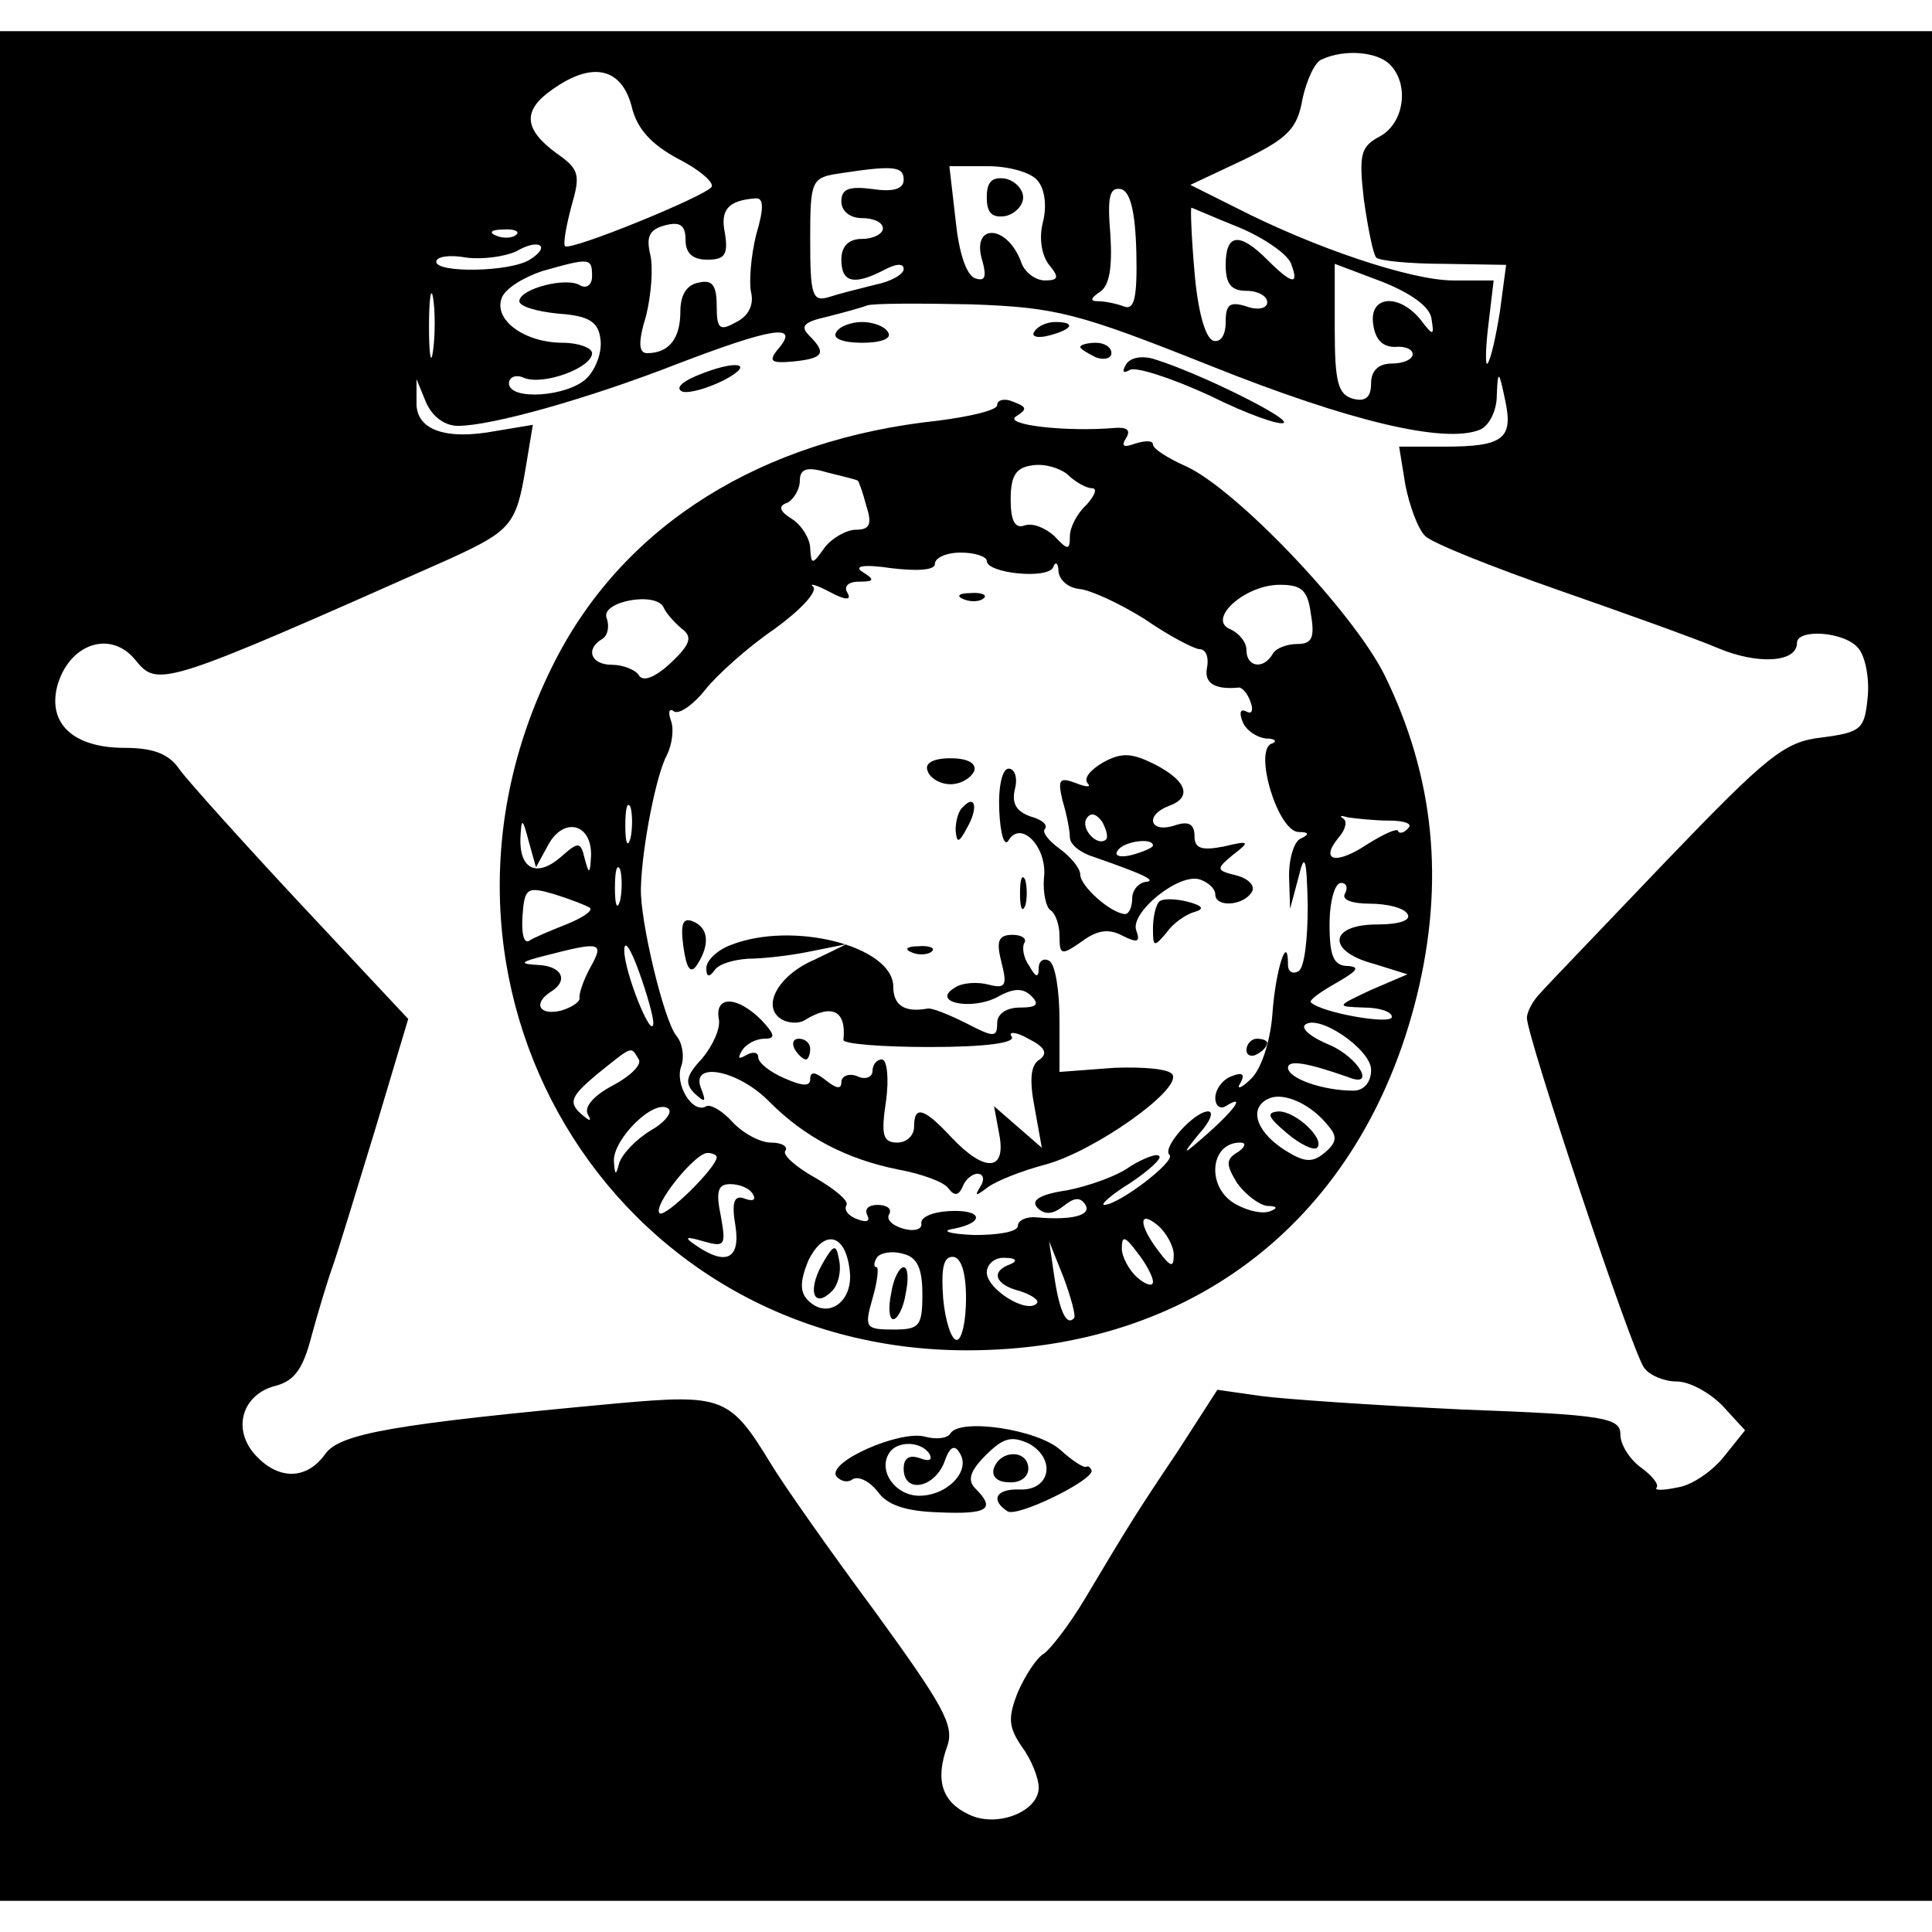
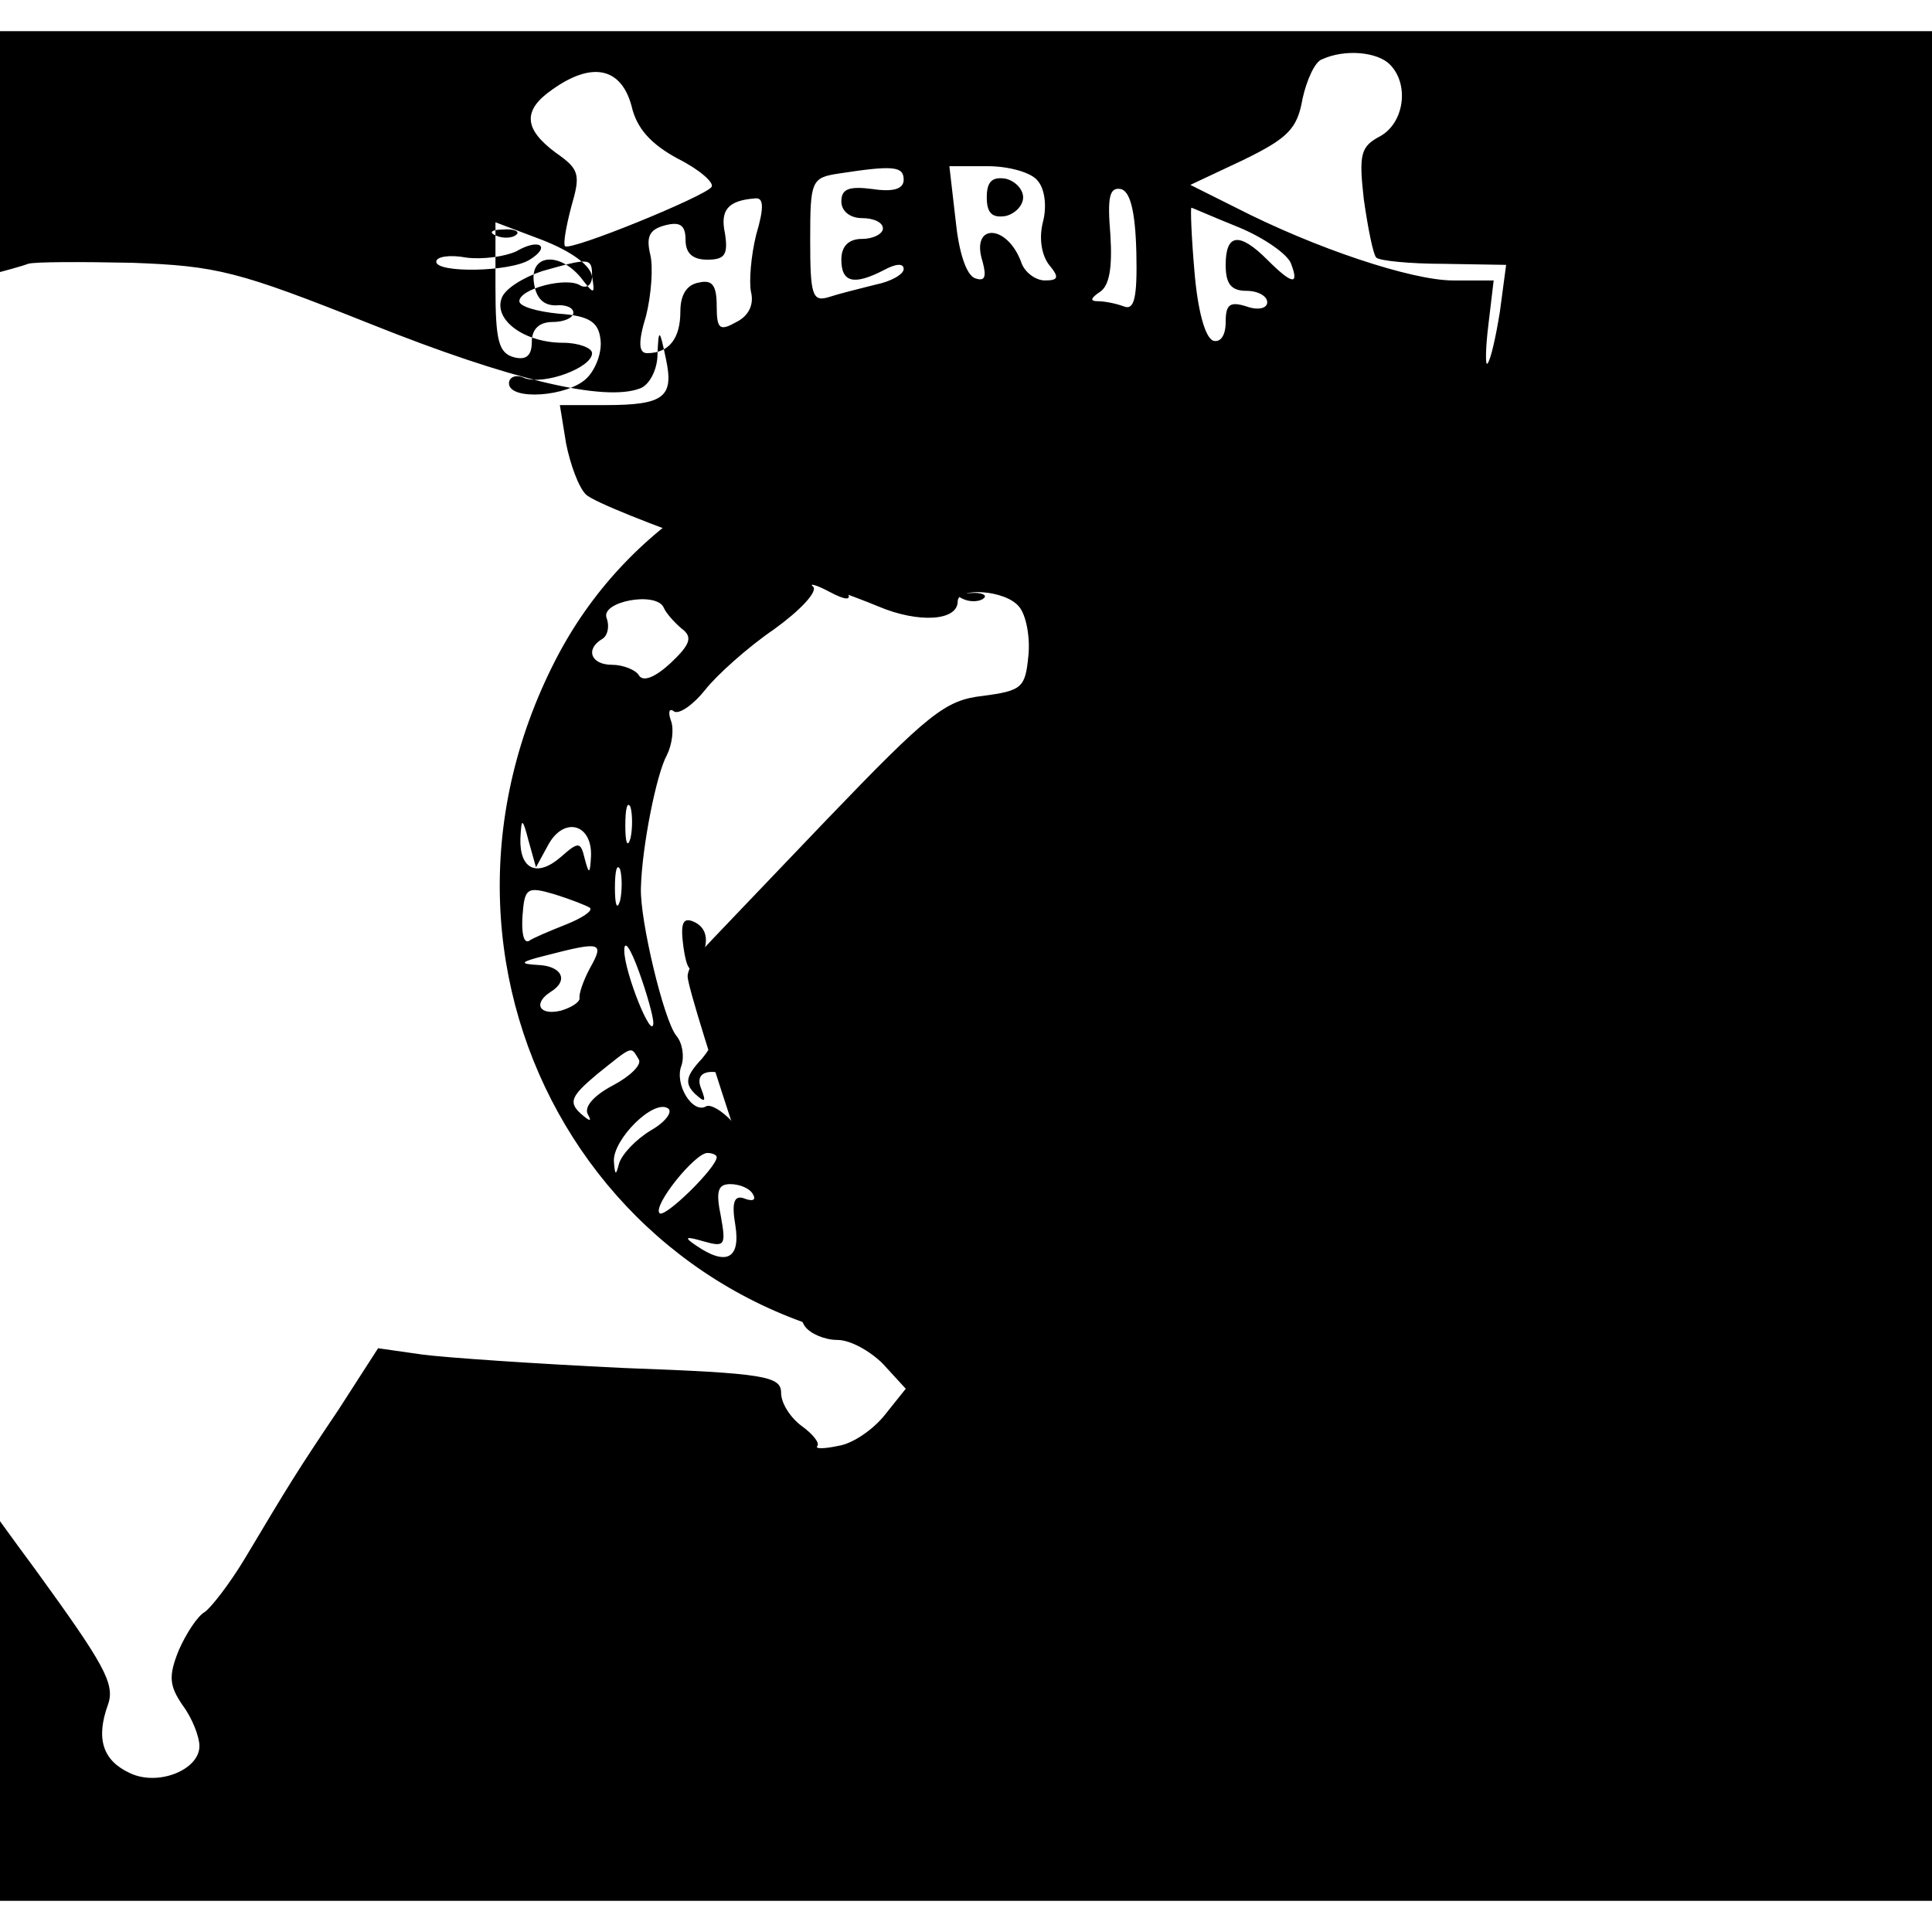
<svg xmlns="http://www.w3.org/2000/svg" version="1.0" width="186pt" height="186pt" viewBox="0 0 186 186" preserveAspectRatio="xMidYMid meet">
  <g transform="translate(0,186) scale(0.1,-0.1)" fill="#000000" stroke="none">
-     <path d="M0 930 l0 -900 930 0 930 0 0 900 0 900 -930 0 -930 0 0 -900z m1338 868 c19 -19 14 -56 -9 -69 -19 -10 -21 -17 -16 -61 4 -28 9 -53 12 -56 3 -3 32 -6 65 -6 l60 -1 -6 -45 c-4 -25 -9 -47 -12 -50 -2 -3 -2 14 1 38 l5 42 -39 0 c-40 0 -133 31 -209 70 l-44 22 51 24 c43 21 52 30 57 59 4 18 12 36 19 38 22 10 53 7 65 -5z m-730 -40 c5 -22 19 -37 45 -51 20 -10 35 -23 32 -27 -6 -9 -136 -62 -141 -57 -2 2 1 19 6 38 9 31 8 36 -15 52 -31 23 -32 41 -3 61 38 27 66 21 76 -16z m262 -71 c0 -9 -10 -12 -30 -9 -23 3 -30 0 -30 -12 0 -9 8 -16 20 -16 11 0 20 -4 20 -10 0 -5 -9 -10 -20 -10 -13 0 -20 -7 -20 -20 0 -22 12 -25 41 -10 11 6 19 7 19 1 0 -5 -12 -12 -27 -15 -16 -4 -36 -9 -45 -12 -16 -5 -18 2 -18 55 0 57 1 60 28 64 52 8 62 7 62 -6z m129 -1 c7 -8 9 -25 5 -40 -4 -16 -1 -32 6 -41 10 -12 9 -15 -4 -15 -9 0 -20 8 -23 18 -14 37 -49 37 -37 0 4 -15 2 -19 -7 -16 -9 3 -16 26 -19 56 l-6 52 37 0 c20 0 42 -6 48 -14z m95 -69 c1 -44 -2 -56 -12 -52 -8 3 -19 5 -25 5 -8 0 -7 3 2 9 9 6 12 23 10 55 -3 36 -1 46 10 44 9 -2 14 -21 15 -61z m-366 17 c-5 -20 -7 -45 -5 -55 3 -12 -2 -23 -14 -29 -16 -9 -19 -7 -19 15 0 20 -4 26 -17 23 -12 -2 -18 -12 -18 -28 0 -26 -11 -40 -32 -40 -8 0 -9 10 -1 36 5 20 7 47 4 59 -4 17 -1 24 14 28 15 4 20 0 20 -14 0 -13 7 -19 21 -19 17 0 20 5 17 25 -5 23 3 32 29 34 8 1 9 -8 1 -35z m465 7 c24 -10 47 -26 50 -35 8 -21 1 -20 -23 4 -27 27 -40 25 -40 -5 0 -18 5 -25 20 -25 11 0 20 -5 20 -11 0 -6 -9 -8 -20 -4 -16 5 -20 2 -20 -15 0 -13 -5 -20 -12 -18 -8 3 -15 30 -18 66 -3 34 -4 62 -3 62 1 0 21 -9 46 -19z m-696 -7 c-3 -3 -12 -4 -19 -1 -8 3 -5 6 6 6 11 1 17 -2 13 -5z m13 -24 c-19 -12 -90 -13 -90 -2 0 5 13 7 29 4 16 -2 37 1 48 6 22 13 34 5 13 -8z m60 -16 c0 -8 -5 -12 -11 -9 -13 9 -59 -3 -59 -15 0 -5 17 -10 38 -12 29 -2 38 -8 40 -24 2 -12 -4 -29 -13 -38 -18 -18 -75 -22 -75 -5 0 6 7 9 15 5 19 -7 65 10 65 24 0 5 -13 10 -28 10 -37 0 -67 22 -59 43 3 9 21 20 39 26 46 13 48 13 48 -5z m808 -40 c3 -18 2 -18 -11 -1 -21 25 -49 22 -45 -5 2 -15 9 -22 21 -22 9 1 17 -2 17 -7 0 -5 -9 -9 -20 -9 -13 0 -20 -7 -20 -19 0 -13 -5 -18 -17 -15 -15 4 -18 16 -18 68 l0 62 45 -17 c28 -11 46 -24 48 -35z m-961 -31 c-2 -16 -4 -5 -4 22 0 28 2 40 4 28 2 -13 2 -35 0 -50z m748 -15 c135 -54 225 -75 259 -62 9 3 17 18 17 33 1 25 2 25 8 -4 8 -37 -1 -45 -58 -45 l-44 0 6 -37 c4 -20 12 -42 19 -49 7 -7 65 -30 128 -52 63 -22 133 -47 154 -56 38 -16 76 -14 76 5 0 14 46 11 59 -5 7 -8 11 -30 9 -48 -3 -30 -6 -33 -44 -38 -36 -4 -52 -17 -150 -119 -60 -63 -115 -120 -121 -127 -7 -7 -13 -18 -13 -24 0 -18 102 -324 113 -337 5 -7 19 -13 31 -13 13 0 32 -11 44 -23 l22 -24 -20 -25 c-11 -14 -31 -28 -45 -30 -14 -3 -23 -3 -20 0 2 3 -4 11 -15 19 -11 8 -20 22 -20 32 0 16 -15 19 -152 24 -84 4 -172 10 -194 13 l-42 6 -38 -59 c-41 -61 -47 -71 -90 -143 -15 -25 -33 -48 -39 -52 -7 -4 -18 -21 -25 -37 -10 -25 -9 -34 4 -53 9 -12 16 -30 16 -39 0 -23 -40 -39 -67 -26 -26 12 -33 33 -21 66 7 20 -4 39 -70 130 -43 58 -88 122 -100 142 -39 64 -46 67 -147 58 -216 -20 -268 -29 -282 -49 -18 -25 -45 -25 -67 -1 -23 25 -13 59 20 67 18 5 26 17 34 48 6 22 15 52 20 66 5 14 23 73 41 132 l32 107 -103 110 c-56 60 -109 119 -117 130 -10 15 -25 21 -53 21 -49 0 -74 23 -65 59 11 41 51 55 75 26 22 -27 24 -27 303 97 59 27 64 33 73 87 l7 42 -36 -6 c-48 -9 -77 1 -76 28 l0 22 9 -22 c6 -14 18 -23 31 -23 32 0 125 26 212 60 89 34 117 39 97 15 -11 -13 -8 -15 14 -13 29 3 32 8 15 25 -9 9 -5 13 17 18 16 4 34 9 39 11 6 2 51 2 100 1 82 -3 102 -8 230 -59z" />
+     <path d="M0 930 l0 -900 930 0 930 0 0 900 0 900 -930 0 -930 0 0 -900z m1338 868 c19 -19 14 -56 -9 -69 -19 -10 -21 -17 -16 -61 4 -28 9 -53 12 -56 3 -3 32 -6 65 -6 l60 -1 -6 -45 c-4 -25 -9 -47 -12 -50 -2 -3 -2 14 1 38 l5 42 -39 0 c-40 0 -133 31 -209 70 l-44 22 51 24 c43 21 52 30 57 59 4 18 12 36 19 38 22 10 53 7 65 -5z m-730 -40 c5 -22 19 -37 45 -51 20 -10 35 -23 32 -27 -6 -9 -136 -62 -141 -57 -2 2 1 19 6 38 9 31 8 36 -15 52 -31 23 -32 41 -3 61 38 27 66 21 76 -16z m262 -71 c0 -9 -10 -12 -30 -9 -23 3 -30 0 -30 -12 0 -9 8 -16 20 -16 11 0 20 -4 20 -10 0 -5 -9 -10 -20 -10 -13 0 -20 -7 -20 -20 0 -22 12 -25 41 -10 11 6 19 7 19 1 0 -5 -12 -12 -27 -15 -16 -4 -36 -9 -45 -12 -16 -5 -18 2 -18 55 0 57 1 60 28 64 52 8 62 7 62 -6z m129 -1 c7 -8 9 -25 5 -40 -4 -16 -1 -32 6 -41 10 -12 9 -15 -4 -15 -9 0 -20 8 -23 18 -14 37 -49 37 -37 0 4 -15 2 -19 -7 -16 -9 3 -16 26 -19 56 l-6 52 37 0 c20 0 42 -6 48 -14z m95 -69 c1 -44 -2 -56 -12 -52 -8 3 -19 5 -25 5 -8 0 -7 3 2 9 9 6 12 23 10 55 -3 36 -1 46 10 44 9 -2 14 -21 15 -61z m-366 17 c-5 -20 -7 -45 -5 -55 3 -12 -2 -23 -14 -29 -16 -9 -19 -7 -19 15 0 20 -4 26 -17 23 -12 -2 -18 -12 -18 -28 0 -26 -11 -40 -32 -40 -8 0 -9 10 -1 36 5 20 7 47 4 59 -4 17 -1 24 14 28 15 4 20 0 20 -14 0 -13 7 -19 21 -19 17 0 20 5 17 25 -5 23 3 32 29 34 8 1 9 -8 1 -35z m465 7 c24 -10 47 -26 50 -35 8 -21 1 -20 -23 4 -27 27 -40 25 -40 -5 0 -18 5 -25 20 -25 11 0 20 -5 20 -11 0 -6 -9 -8 -20 -4 -16 5 -20 2 -20 -15 0 -13 -5 -20 -12 -18 -8 3 -15 30 -18 66 -3 34 -4 62 -3 62 1 0 21 -9 46 -19z m-696 -7 c-3 -3 -12 -4 -19 -1 -8 3 -5 6 6 6 11 1 17 -2 13 -5z m13 -24 c-19 -12 -90 -13 -90 -2 0 5 13 7 29 4 16 -2 37 1 48 6 22 13 34 5 13 -8z m60 -16 c0 -8 -5 -12 -11 -9 -13 9 -59 -3 -59 -15 0 -5 17 -10 38 -12 29 -2 38 -8 40 -24 2 -12 -4 -29 -13 -38 -18 -18 -75 -22 -75 -5 0 6 7 9 15 5 19 -7 65 10 65 24 0 5 -13 10 -28 10 -37 0 -67 22 -59 43 3 9 21 20 39 26 46 13 48 13 48 -5z c3 -18 2 -18 -11 -1 -21 25 -49 22 -45 -5 2 -15 9 -22 21 -22 9 1 17 -2 17 -7 0 -5 -9 -9 -20 -9 -13 0 -20 -7 -20 -19 0 -13 -5 -18 -17 -15 -15 4 -18 16 -18 68 l0 62 45 -17 c28 -11 46 -24 48 -35z m-961 -31 c-2 -16 -4 -5 -4 22 0 28 2 40 4 28 2 -13 2 -35 0 -50z m748 -15 c135 -54 225 -75 259 -62 9 3 17 18 17 33 1 25 2 25 8 -4 8 -37 -1 -45 -58 -45 l-44 0 6 -37 c4 -20 12 -42 19 -49 7 -7 65 -30 128 -52 63 -22 133 -47 154 -56 38 -16 76 -14 76 5 0 14 46 11 59 -5 7 -8 11 -30 9 -48 -3 -30 -6 -33 -44 -38 -36 -4 -52 -17 -150 -119 -60 -63 -115 -120 -121 -127 -7 -7 -13 -18 -13 -24 0 -18 102 -324 113 -337 5 -7 19 -13 31 -13 13 0 32 -11 44 -23 l22 -24 -20 -25 c-11 -14 -31 -28 -45 -30 -14 -3 -23 -3 -20 0 2 3 -4 11 -15 19 -11 8 -20 22 -20 32 0 16 -15 19 -152 24 -84 4 -172 10 -194 13 l-42 6 -38 -59 c-41 -61 -47 -71 -90 -143 -15 -25 -33 -48 -39 -52 -7 -4 -18 -21 -25 -37 -10 -25 -9 -34 4 -53 9 -12 16 -30 16 -39 0 -23 -40 -39 -67 -26 -26 12 -33 33 -21 66 7 20 -4 39 -70 130 -43 58 -88 122 -100 142 -39 64 -46 67 -147 58 -216 -20 -268 -29 -282 -49 -18 -25 -45 -25 -67 -1 -23 25 -13 59 20 67 18 5 26 17 34 48 6 22 15 52 20 66 5 14 23 73 41 132 l32 107 -103 110 c-56 60 -109 119 -117 130 -10 15 -25 21 -53 21 -49 0 -74 23 -65 59 11 41 51 55 75 26 22 -27 24 -27 303 97 59 27 64 33 73 87 l7 42 -36 -6 c-48 -9 -77 1 -76 28 l0 22 9 -22 c6 -14 18 -23 31 -23 32 0 125 26 212 60 89 34 117 39 97 15 -11 -13 -8 -15 14 -13 29 3 32 8 15 25 -9 9 -5 13 17 18 16 4 34 9 39 11 6 2 51 2 100 1 82 -3 102 -8 230 -59z" />
    <path d="M950 1670 c0 -15 5 -20 18 -18 9 2 17 10 17 18 0 8 -8 16 -17 18 -13 2 -18 -3 -18 -18z" />
    <path d="M805 1540 c-4 -6 7 -10 25 -10 18 0 29 4 25 10 -3 6 -15 10 -25 10 -10 0 -22 -4 -25 -10z" />
-     <path d="M996 1541 c-4 -5 3 -7 14 -4 23 6 26 13 6 13 -8 0 -17 -4 -20 -9z" />
-     <path d="M1040 1526 c0 -2 7 -6 15 -10 8 -3 15 -1 15 4 0 6 -7 10 -15 10 -8 0 -15 -2 -15 -4z" />
    <path d="M1084 1509 c-4 -7 -3 -9 4 -5 6 3 40 -8 77 -25 36 -18 68 -29 71 -26 5 5 -82 48 -124 61 -12 4 -24 2 -28 -5z" />
    <path d="M670 1498 c-14 -6 -20 -12 -13 -15 6 -2 24 3 40 11 32 17 11 20 -27 4z" />
    <path d="M960 1470 c0 -5 -26 -11 -57 -15 -170 -18 -301 -100 -368 -230 -159 -309 52 -665 396 -665 218 0 380 127 433 341 27 110 17 211 -31 309 -31 62 -143 179 -191 201 -18 8 -32 17 -32 21 0 4 -7 4 -17 1 -11 -4 -14 -3 -9 5 5 8 1 11 -11 10 -47 -4 -107 3 -95 11 11 7 11 9 -2 14 -9 4 -16 2 -16 -3z m91 -80 c6 0 3 -7 -5 -16 -9 -8 -16 -22 -16 -30 0 -14 -2 -14 -15 0 -9 8 -21 13 -29 10 -9 -3 -13 5 -13 25 0 23 5 31 21 33 12 2 27 -3 34 -9 7 -7 18 -13 23 -13z m-225 7 c1 -1 5 -12 8 -24 6 -18 3 -23 -10 -23 -9 0 -23 -8 -30 -17 -12 -17 -13 -17 -14 -1 0 9 -8 22 -17 28 -13 8 -14 13 -5 16 6 3 12 13 12 21 0 12 7 14 27 8 16 -4 29 -7 29 -8z m124 -77 c0 -12 59 -18 64 -6 2 6 5 4 5 -4 1 -9 10 -16 20 -17 11 -1 39 -14 63 -29 23 -16 48 -29 53 -29 6 0 9 -8 7 -18 -3 -15 8 -21 30 -19 3 1 9 -5 12 -14 3 -8 1 -12 -4 -9 -6 3 -7 -1 -4 -9 3 -9 14 -16 23 -17 9 0 11 -3 5 -5 -17 -7 6 -84 26 -85 10 0 11 -2 3 -6 -7 -2 -12 -19 -12 -36 l1 -32 8 30 c6 25 8 20 9 -27 0 -31 -3 -60 -9 -63 -5 -3 -10 -1 -10 6 0 32 -12 -4 -15 -47 -2 -27 -11 -54 -21 -63 -9 -9 -14 -10 -10 -4 5 9 2 11 -8 7 -9 -3 -16 -13 -16 -21 0 -8 5 -11 10 -8 19 12 10 -2 -17 -26 -25 -22 -26 -22 -9 -1 11 12 15 22 9 22 -13 0 -45 -35 -37 -42 6 -6 -49 -48 -63 -48 -4 0 7 10 25 21 18 12 31 24 28 26 -2 3 -15 -2 -28 -10 -12 -9 -40 -19 -61 -23 -27 -4 -35 -10 -28 -17 7 -7 15 -6 25 2 10 8 16 9 21 1 6 -10 -13 -15 -47 -12 -10 1 -18 -3 -18 -8 0 -6 -19 -9 -42 -9 -24 1 -33 4 -20 6 31 6 28 19 -5 17 -16 -1 -27 -6 -26 -12 1 -5 -6 -8 -17 -5 -11 3 -17 9 -14 14 3 5 -2 9 -11 9 -9 0 -13 -4 -10 -10 3 -6 -1 -7 -9 -4 -9 3 -14 9 -11 14 2 4 -11 15 -30 26 -18 10 -32 22 -29 26 3 4 -3 8 -14 8 -10 0 -27 9 -37 20 -10 11 -21 17 -25 15 -13 -8 -31 21 -24 39 3 9 1 22 -5 29 -12 15 -35 111 -34 142 1 40 15 110 25 128 5 10 7 25 4 33 -3 8 -2 13 3 9 5 -3 19 7 30 21 11 14 41 41 66 58 25 18 42 36 38 41 -5 4 3 2 16 -5 15 -8 21 -8 17 -1 -4 6 0 11 11 11 15 0 15 2 4 9 -10 6 0 8 27 4 25 -3 42 -2 42 4 0 6 11 11 25 11 14 0 25 -4 25 -8z m312 -51 c4 -23 1 -29 -13 -29 -10 0 -21 -4 -24 -10 -9 -15 -25 -12 -25 4 0 8 -7 16 -15 20 -24 9 13 43 47 43 21 0 27 -5 30 -28z m-606 -14 c11 -8 9 -15 -10 -33 -15 -14 -27 -19 -31 -12 -3 5 -15 10 -26 10 -20 0 -26 15 -9 25 5 3 7 12 4 20 -6 16 48 26 55 10 2 -5 10 -14 17 -20z m-49 -202 c-3 -10 -5 -4 -5 12 0 17 2 24 5 18 2 -7 2 -21 0 -30z m730 17 c15 0 23 -3 19 -7 -4 -5 -9 -6 -10 -3 -1 3 -14 -3 -30 -13 -30 -20 -46 -16 -27 7 7 8 8 16 4 18 -4 3 -2 3 5 1 8 -1 25 -3 39 -3z m-809 -23 c15 27 42 20 41 -11 -1 -18 -2 -18 -6 -3 -4 17 -6 17 -23 2 -23 -20 -40 -12 -39 18 1 20 2 20 8 -3 l7 -25 12 22z m69 -54 c-3 -10 -5 -4 -5 12 0 17 2 24 5 18 2 -7 2 -21 0 -30z m-29 -7 c3 -3 -8 -10 -23 -16 -15 -6 -32 -13 -36 -16 -5 -2 -7 8 -6 24 2 27 4 29 31 21 16 -5 31 -11 34 -13z m727 14 c-4 -6 6 -10 24 -10 16 0 33 -4 36 -10 4 -6 -8 -10 -29 -10 -47 0 -49 -26 -3 -38 l32 -10 -35 -15 c-34 -16 -34 -16 -7 -17 15 0 27 -4 27 -9 0 -8 -68 4 -78 14 -2 2 9 10 25 19 19 11 23 15 11 16 -14 0 -18 9 -18 40 0 22 5 40 11 40 5 0 7 -4 4 -10z m-666 -125 c-1 -18 -28 49 -28 70 0 11 6 2 14 -20 8 -22 14 -44 14 -50z m-61 53 c-7 -13 -11 -26 -10 -29 0 -4 -8 -9 -18 -12 -21 -5 -27 7 -10 18 18 11 11 25 -12 26 -19 1 -17 3 7 9 54 14 57 13 43 -12z m752 -98 c0 -12 -7 -20 -17 -20 -30 0 -63 12 -63 22 0 8 18 5 58 -9 27 -11 10 19 -18 31 -17 7 -27 15 -24 19 12 12 64 -23 64 -43z m-705 10 c3 -5 -8 -16 -25 -25 -19 -10 -28 -21 -24 -28 4 -7 2 -7 -7 1 -12 11 -9 17 16 38 35 28 32 27 40 14z m663 -63 c10 -11 9 -17 -3 -27 -12 -10 -20 -9 -40 4 -27 18 -33 41 -12 49 14 5 39 -6 55 -26z m-651 -5 c-15 -9 -28 -23 -31 -32 -3 -12 -4 -12 -5 2 -1 21 38 60 52 51 5 -3 -2 -13 -16 -21z m565 -21 c-12 -7 -12 -12 -1 -30 8 -11 21 -21 29 -22 9 0 11 -2 3 -5 -7 -3 -21 0 -32 6 -30 15 -27 60 3 60 6 0 5 -4 -2 -9z m-502 -5 c0 -10 -50 -59 -55 -54 -7 7 34 58 46 58 5 0 9 -2 9 -4z m35 -36 c3 -5 0 -7 -8 -4 -10 4 -13 -3 -9 -26 5 -32 -9 -39 -38 -19 -12 8 -10 9 7 4 21 -6 22 -4 17 24 -5 24 -3 31 9 31 9 0 19 -4 22 -10z m405 -58 c0 -13 -3 -12 -15 4 -19 25 -19 40 0 24 8 -7 15 -20 15 -28z m-312 -15 c4 -30 -21 -48 -40 -29 -8 8 -8 18 0 38 15 31 36 27 40 -9z m292 -11 c0 -5 -7 -3 -15 4 -8 7 -15 20 -15 28 0 13 3 12 15 -4 8 -10 15 -23 15 -28z m-222 -12 c0 -31 -3 -34 -28 -34 -27 0 -28 2 -20 30 5 17 6 30 4 30 -3 0 -3 4 0 9 3 5 15 7 25 4 14 -3 19 -14 19 -39z m146 -23 c-7 -8 -14 6 -19 40 l-5 34 14 -35 c7 -19 12 -37 10 -39z m-104 19 c0 -22 -4 -40 -9 -40 -5 0 -11 18 -13 40 -2 28 0 40 9 40 8 0 13 -14 13 -40z m43 33 c-20 -7 -15 -20 9 -26 12 -4 19 -9 16 -12 -10 -10 -48 14 -48 30 0 8 8 15 18 14 10 0 12 -3 5 -6z" />
    <path d="M928 1283 c7 -3 16 -2 19 1 4 3 -2 6 -13 5 -11 0 -14 -3 -6 -6z" />
    <path d="M1062 1126 c-12 -7 -19 -15 -15 -20 4 -4 -1 -4 -11 0 -16 6 -18 4 -13 -17 4 -13 7 -29 7 -35 0 -7 10 -15 23 -19 49 -17 61 -23 50 -24 -7 -1 -13 -8 -13 -16 0 -8 -3 -15 -7 -15 -14 1 -43 27 -43 38 0 6 -9 17 -20 25 -11 8 -17 16 -14 19 3 4 -3 9 -14 12 -14 5 -18 13 -15 26 3 11 0 20 -6 20 -6 0 -10 -17 -9 -40 1 -23 5 -36 9 -29 12 20 38 -7 34 -37 -1 -13 2 -27 6 -30 5 -3 9 -14 9 -25 0 -19 2 -19 22 -5 15 11 26 12 39 5 14 -7 17 -6 13 5 -7 17 42 57 62 49 8 -3 14 -9 14 -14 0 -13 27 -11 35 2 4 6 -3 13 -14 16 -20 5 -21 6 -4 20 17 13 16 14 -9 8 -21 -4 -28 -2 -28 10 0 12 -6 15 -20 10 -23 -7 -28 10 -5 19 23 8 18 24 -13 40 -22 11 -32 12 -50 2z m3 -74 c-8 -8 -25 10 -19 20 4 6 9 5 15 -3 4 -7 6 -15 4 -17z m45 -6 c0 -2 -9 -6 -20 -9 -11 -3 -18 -1 -14 4 5 9 34 13 34 5z" />
    <path d="M893 1118 c2 -7 12 -13 22 -13 10 0 20 6 23 13 2 7 -6 12 -23 12 -17 0 -25 -5 -22 -12z" />
-     <path d="M927 1083 c-4 -3 -7 -13 -7 -22 1 -13 3 -13 11 2 11 19 8 33 -4 20z" />
    <path d="M982 1000 c0 -14 2 -19 5 -12 2 6 2 18 0 25 -3 6 -5 1 -5 -13z" />
    <path d="M1116 992 c-3 -3 -6 -14 -6 -26 0 -18 1 -18 13 -4 6 9 19 18 27 20 10 3 8 6 -7 10 -12 3 -24 3 -27 0z" />
    <path d="M658 948 c3 -21 7 -26 13 -17 13 20 11 36 -4 42 -10 4 -12 -3 -9 -25z" />
    <path d="M703 950 c-13 -5 -23 -15 -23 -22 0 -9 3 -9 8 -2 4 6 18 10 32 11 14 0 41 3 60 7 l35 7 -31 -15 c-35 -15 -51 -45 -32 -57 6 -4 17 -5 23 -1 26 16 40 9 37 -19 -1 -4 37 -7 83 -7 54 0 83 4 79 10 -4 5 4 5 16 -2 16 -8 19 -14 11 -20 -9 -5 -10 -20 -5 -46 l7 -39 -23 20 -23 20 5 -27 c7 -36 -14 -37 -46 -3 -27 29 -36 31 -36 10 0 -8 -7 -15 -16 -15 -14 0 -16 7 -11 40 3 22 1 40 -4 40 -5 0 -9 -5 -9 -11 0 -6 -7 -9 -15 -5 -8 3 -15 0 -15 -6 0 -7 -5 -6 -15 2 -10 8 -15 9 -15 1 0 -7 -7 -7 -25 1 -14 6 -25 15 -25 20 0 5 -5 6 -12 2 -7 -4 -8 -3 -4 4 4 7 14 12 22 12 11 0 10 4 -3 18 -23 23 -45 24 -41 1 2 -9 -6 -26 -16 -38 -16 -17 -17 -24 -7 -34 10 -9 11 -8 6 5 -11 27 36 18 66 -13 34 -34 74 -55 124 -65 22 -4 44 -12 48 -18 6 -8 10 -7 14 2 2 6 9 12 14 12 6 0 7 -6 3 -12 -6 -10 -5 -10 7 -1 8 6 33 16 56 22 47 13 129 71 122 86 -2 6 -28 8 -56 7 l-53 -4 0 50 c0 28 -4 54 -10 57 -5 3 -10 0 -10 -7 0 -10 -3 -9 -9 2 -6 8 -7 18 -5 22 3 4 -2 8 -11 8 -14 0 -16 -6 -11 -26 6 -23 4 -26 -12 -22 -11 3 -26 2 -33 -3 -23 -14 16 -22 41 -9 16 9 25 9 33 1 8 -8 5 -11 -11 -11 -13 0 -22 -6 -22 -15 0 -14 -3 -14 -30 0 -16 8 -33 15 -37 14 -22 -4 -33 3 -33 21 0 39 -97 64 -157 40z" />
    <path d="M878 943 c7 -3 16 -2 19 1 4 3 -2 6 -13 5 -11 0 -14 -3 -6 -6z" />
    <path d="M765 850 c3 -5 8 -10 11 -10 2 0 4 5 4 10 0 6 -5 10 -11 10 -5 0 -7 -4 -4 -10z" />
    <path d="M1200 849 c0 -5 5 -7 10 -4 6 3 10 8 10 11 0 2 -4 4 -10 4 -5 0 -10 -5 -10 -11z" />
    <path d="M1239 769 c13 -11 26 -17 29 -14 8 8 -20 35 -37 35 -12 -1 -11 -5 8 -21z" />
    <path d="M791 642 c-14 -26 -7 -42 10 -25 6 6 9 19 7 29 -3 17 -5 17 -17 -4z" />
-     <path d="M858 615 c-3 -14 -2 -25 2 -25 4 0 10 11 12 25 3 14 2 25 -2 25 -4 0 -10 -11 -12 -25z" />
    <path d="M915 480 c-3 -5 -14 -6 -25 -3 -24 6 -93 -24 -85 -38 4 -5 11 -7 16 -3 6 3 16 -2 24 -12 9 -13 27 -19 59 -20 47 -2 55 3 35 23 -8 8 -5 17 10 32 17 17 25 19 42 11 26 -15 20 -45 -9 -44 -23 1 -29 -10 -12 -21 9 -6 81 29 81 39 -1 3 -3 5 -5 4 -2 -2 -14 6 -25 16 -22 20 -97 31 -106 16z m-20 -20 c3 -6 -1 -7 -9 -4 -11 4 -16 0 -16 -10 0 -24 29 -19 39 6 5 15 10 18 15 9 11 -17 -12 -41 -39 -41 -23 0 -40 24 -29 41 7 12 31 12 39 -1z" />
    <path d="M957 447 c-3 -8 3 -14 14 -14 11 -1 19 5 19 13 0 18 -26 19 -33 1z" />
  </g>
</svg>